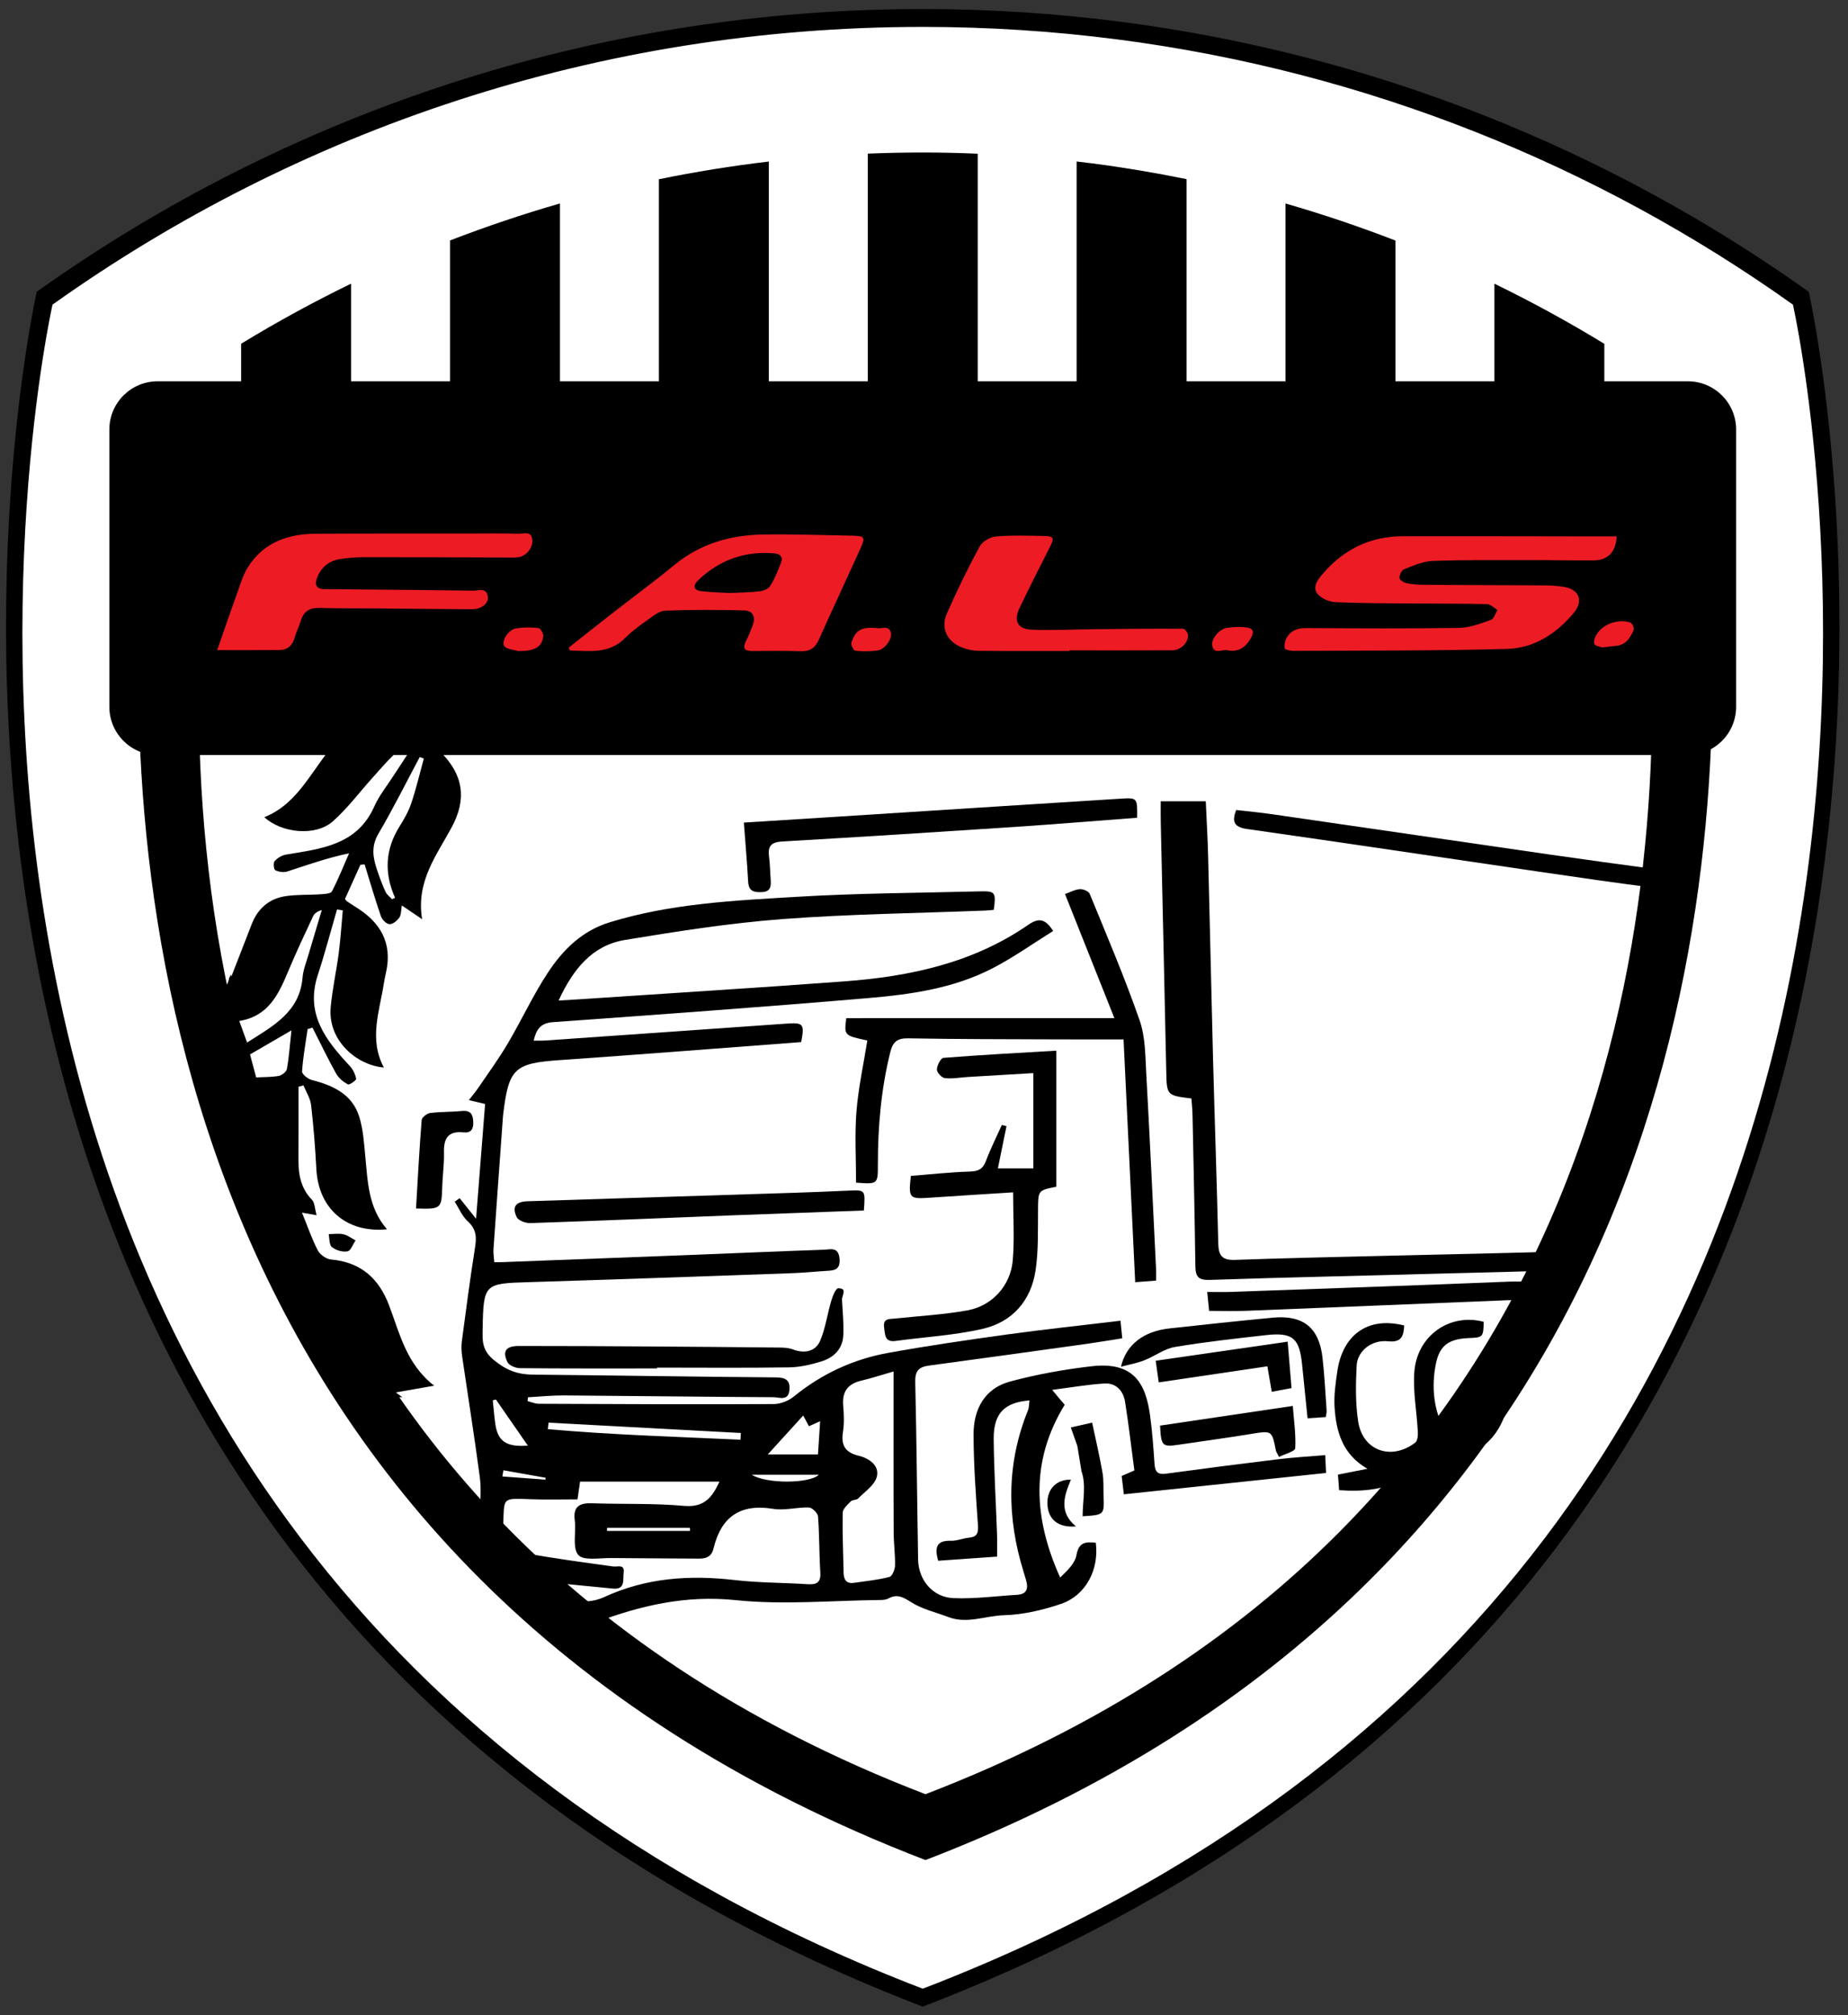
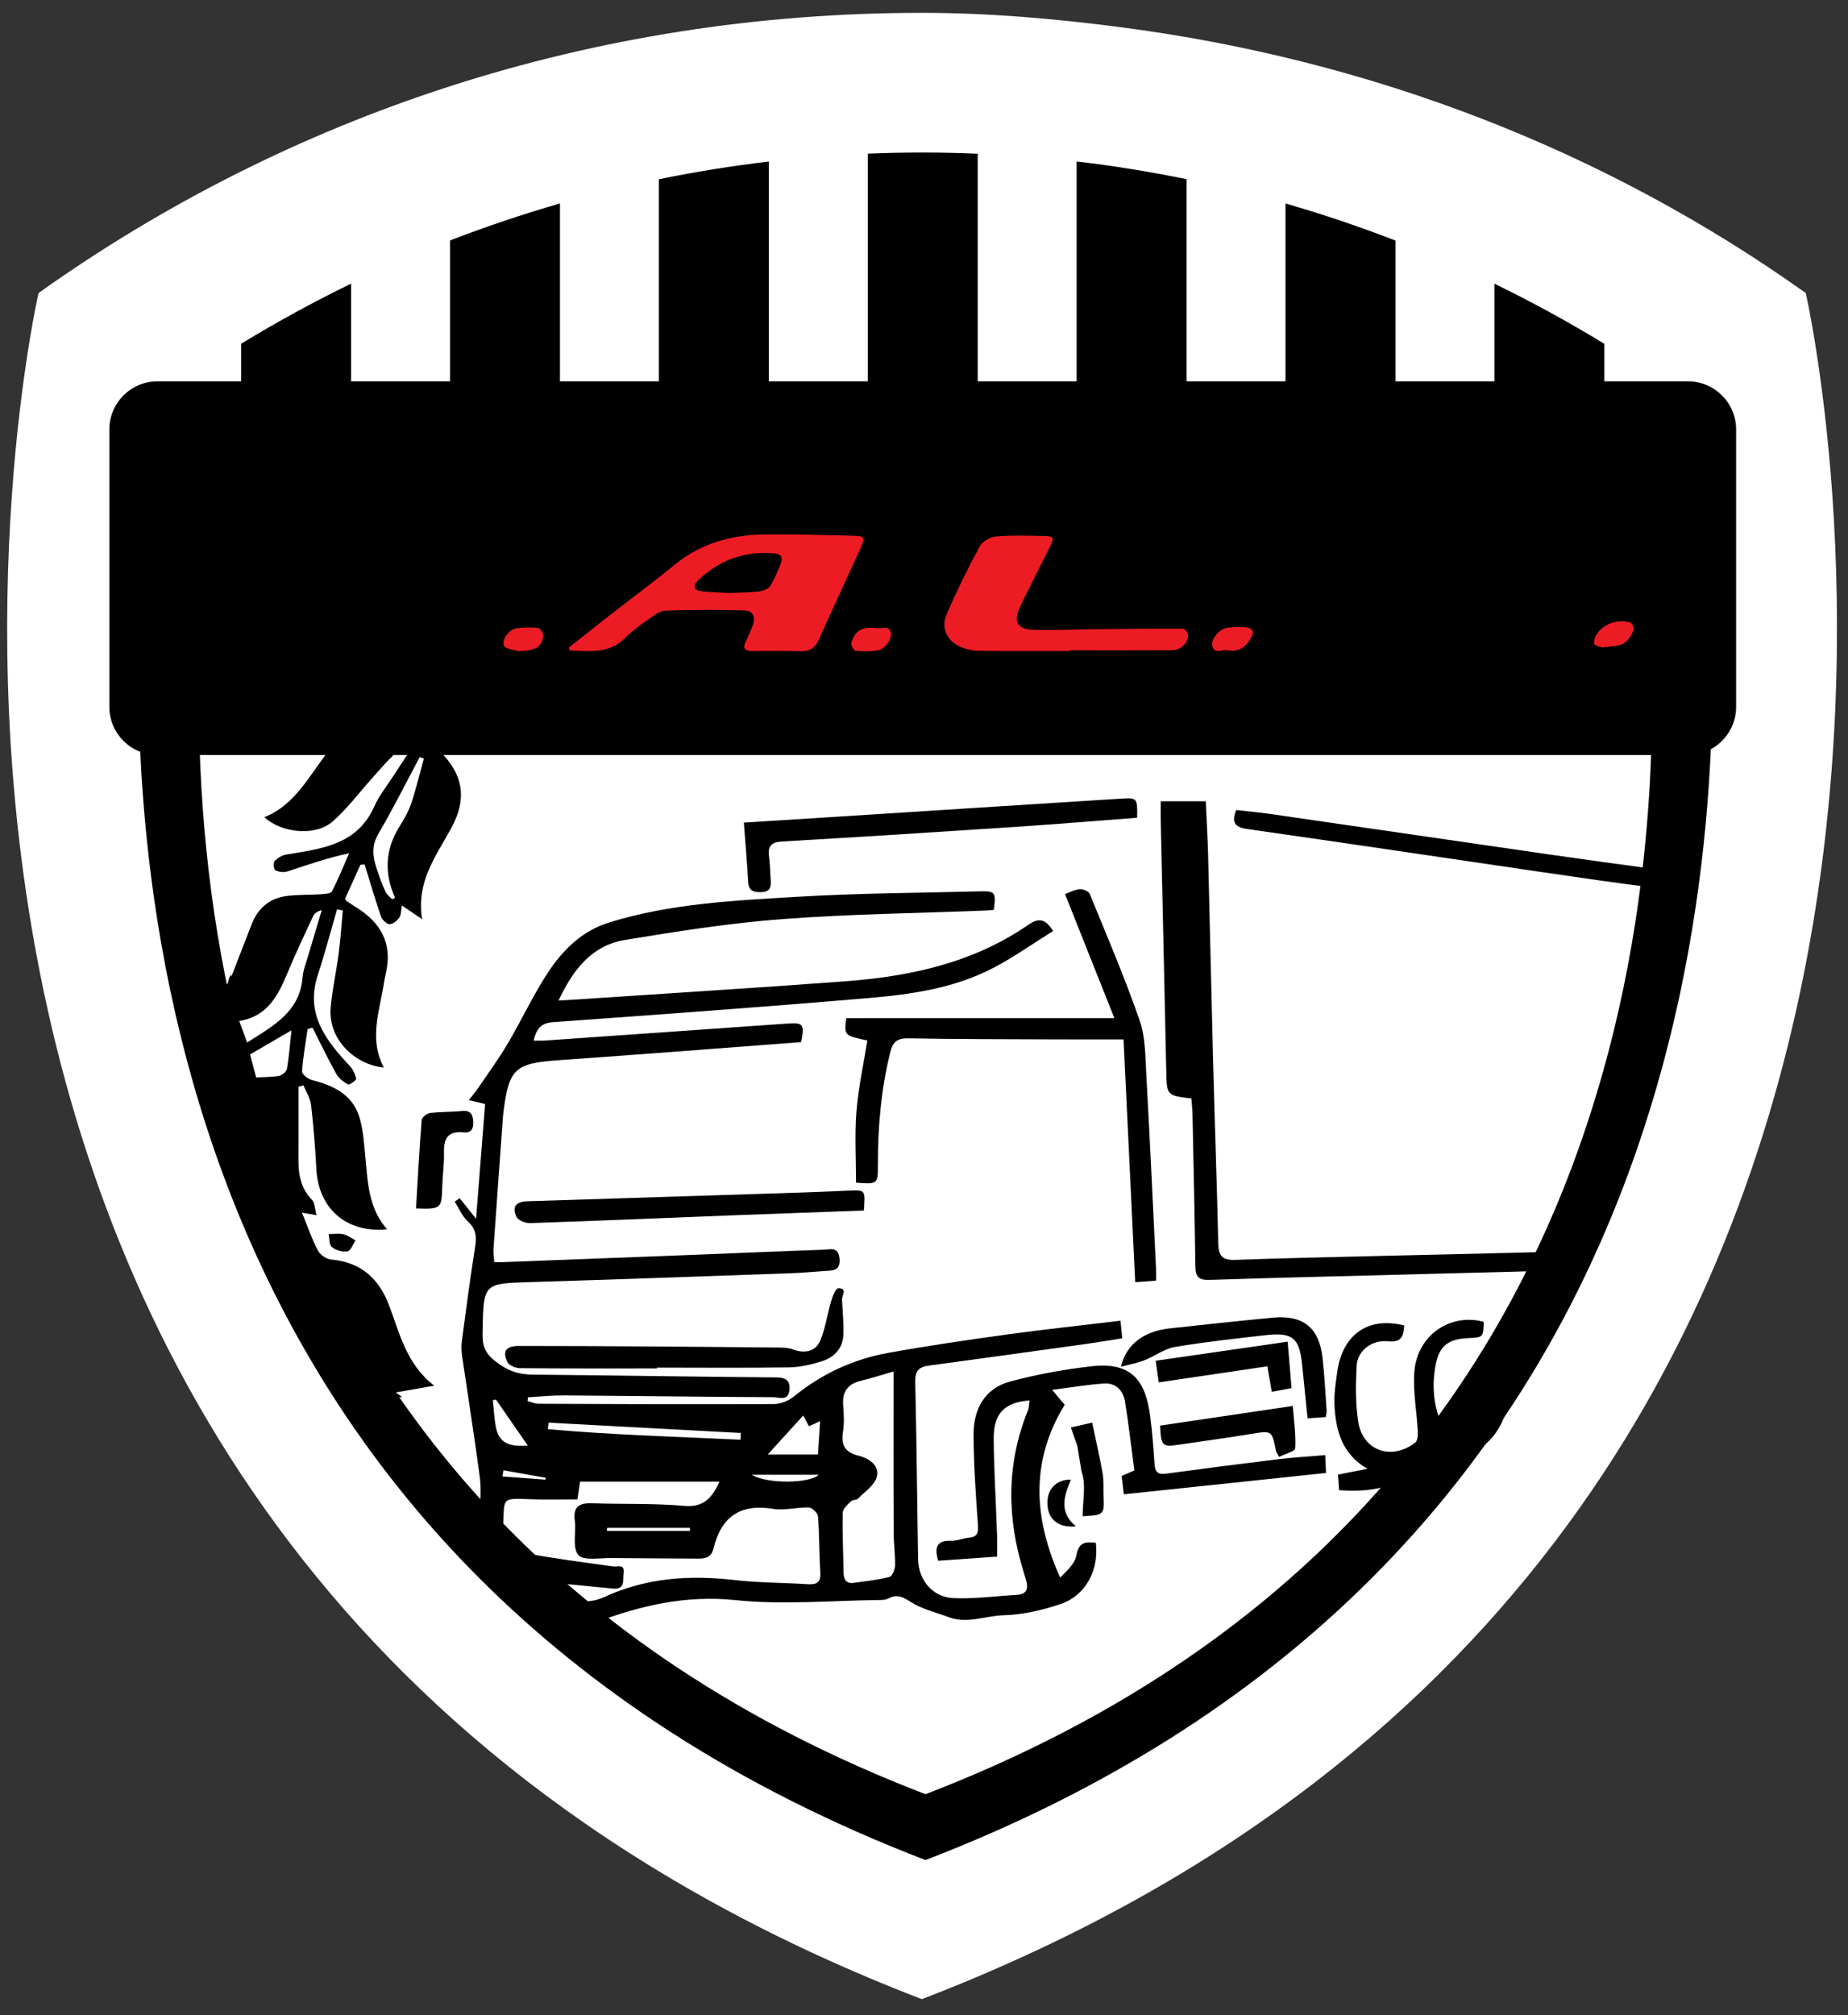
<svg xmlns="http://www.w3.org/2000/svg" version="1.1" x="0px" y="0px" viewBox="0 0 119.865 130.659" style="enable-background:new 0 0 119.865 130.659;" xml:space="preserve">
  <rect x="0" y="0" width="119.865" height="130.659" fill="#333333" stroke="none" />
  <style type="text/css">
	.st0{fill:#FFFFFF;}
	.st1{fill-rule:evenodd;clip-rule:evenodd;}
	.st2{fill-rule:evenodd;clip-rule:evenodd;fill:#FFFFFF;}
	.st3{fill-rule:evenodd;clip-rule:evenodd;fill:#ED1C24;}
</style>
  <g>
    <g>
      <g>
        <g>
          <g>
            <path class="st0" d="M59.792,129.625l-0.025,0.403L59.792,129.625C-16.205,100.42,2.5,19,2.5,19l0,0       C18.711,7.464,38.378,0.833,59.792,0.833c4.35,0,8.589,0.374,12.792,0.917C89.068,3.88,104.205,9.806,117.125,19l0,0       C117.125,19,135.793,100.42,59.792,129.625z" />
          </g>
        </g>
      </g>
    </g>
    <g>
      <g>
        <g>
          <path class="st1" d="M74.886,94.934c-0.071-1.039-0.146-2.076-0.283-3.105c-0.286-2.155-1.078-3.561-3.824-3.238      c-1.764,0.205-3.531,0.523-5.247,0.983c-1.662,0.442-2.387,1.793-2.385,3.429c0.004,1.961,0.148,3.922,0.284,5.879      c0.034,0.506-0.041,0.771-0.58,0.822c-0.401,0.041-0.799,0.217-1.191,0.201c-0.862-0.025-1.075,0.372-0.806,1.294      c1.207-0.084,2.478-0.173,3.819-0.268c0-0.528,0.014-1.009-0.005-1.483c-0.07-2.051-0.197-4.098-0.215-6.146      c-0.011-1.653,0.691-2.372,2.322-2.497c-0.033,0.229-0.024,0.457-0.101,0.648c-1.405,3.465-1.375,6.966-0.272,10.497      c0.052,0.168,0.101,0.334,0.148,0.496c0.158,0.533,0.075,0.922-0.578,0.962c-1.377,0.082-2.758,0.273-4.129,0.215      c-1.346-0.056-2.271-1.171-2.293-2.512c-0.066-3.837-0.096-7.674-0.186-11.509c-0.018-0.71,0.236-0.972,0.89-1.057      c3.427-0.462,6.851-0.938,10.274-1.415c0.735-0.104,1.472-0.23,2.264-0.354c-0.041-0.408-0.074-0.735-0.115-1.14      c-2.5,0.301-4.933,0.558-7.355,0.891c-2.572,0.355-5.142,0.731-7.694,1.191c-2.276,0.408-4.328,1.36-6.139,2.834      c-0.345,0.282-0.864,0.486-1.307,0.488c-5.082,0.026-10.161,0.003-15.242-0.019c-0.241-0.002-0.481-0.112-0.722-0.174      c0.009-0.084,0.019-0.166,0.028-0.247c0.783-0.045,1.566-0.126,2.351-0.12c4.53,0.031,9.061,0.093,13.592,0.115      c0.354,0.005,0.942,0.269,1.013-0.453c0.063-0.632-0.221-0.827-0.862-0.831c-5.254-0.04-10.511-0.131-15.765-0.179      c-0.981-0.007-1.713-0.268-2.533-0.939c-0.798-0.652-0.749-1.28-0.737-2.022c0.052-2.931,0.111-2.951,2.97-3.035      c5.656-0.173,11.312-0.378,16.963-0.577c0.747-0.024,1.497-0.093,2.246-0.146c0.521-0.036,1.054,0.009,0.968-0.824      c-0.079-0.768-0.604-0.571-1.021-0.556c-2.885,0.1-5.766,0.226-8.648,0.339c-4.064,0.157-8.132,0.312-12.198,0.466      c-0.142,0.007-0.286,0.002-0.526,0.002c-0.02-0.3-0.068-0.579-0.051-0.851c0.201-2.88,0.411-5.756,0.619-8.634      c0.002-0.027,0.005-0.058,0.009-0.084c0.362-3.02,0.729-3.331,3.718-3.536c5.21-0.363,10.413-0.774,15.614-1.165      c0.224-1.198,0.144-1.275-0.985-1.196c-5.237,0.374-10.474,0.733-15.709,1.099c-0.198,0.011-0.396,0.002-0.659,0.002      c0.17-0.729,0.443-1.139,1.248-1.198c6.795-0.487,13.59-0.977,20.376-1.554c2.789-0.235,5.588-0.621,8.121-1.929      c1.363-0.702,2.626-1.604,3.95-2.428c-0.512-0.803-0.937-0.869-1.621-0.396c-3.586,2.477-7.689,3.35-11.939,3.664      c-5.757,0.428-11.515,0.781-17.273,1.168c-0.366,0.023-0.733,0.042-1.245,0.073c0.937-2.018,2.163-3.573,4.305-3.928      c3.383-0.558,6.779-1.091,10.192-1.351c4.373-0.331,8.765-0.381,13.151-0.554c0.197-0.006,0.392-0.031,0.578-0.046      c0.153-1.147,0.101-1.225-0.916-1.199c-3.956,0.102-7.912,0.116-11.857,0.353c-4.082,0.244-8.185,0.434-12.148,1.656      c-1.793,0.552-3.03,1.786-4.003,3.265c-0.964,1.463-1.7,3.07-2.593,4.581c-0.582,0.989-1.263,1.917-1.907,2.867      c-0.168,0.25-0.364,0.478-0.624,0.815c0.444,0.104,0.736,0.173,1.055,0.248c-0.191,2.437-0.383,4.856-0.586,7.442      c-0.429-0.539-0.748-0.938-1.065-1.333l-0.322,0.228c0.28,0.431,0.486,0.946,0.856,1.28c0.559,0.508,0.57,1.039,0.46,1.713      c-0.32,2.018-0.584,4.046-0.854,6.072c-0.04,0.307-0.024,0.634,0.019,0.946c0.383,2.619,0.803,5.238,1.15,7.862      c0.1,0.756,0.024,1.531,0.018,2.56c0.543,0.436,1.026,0.929,1.479,1.446c-0.015-0.218-0.004-0.496,0.015-0.873      c0.088-1.822-0.131-1.787,1.766-1.714c1.002,0.039,2.006,0.009,3.057,0.009c0.071-0.479,0.127-0.845,0.168-1.151h9.041      c-0.455,0.979-0.957,1.688-2.283,1.574c-1.98-0.178-3.978-0.101-5.969-0.169c-0.814-0.026-1.255,0.19-1.134,1.111      c0.097,0.766-0.17,1.771,0.229,2.24c0.334,0.391,1.396,0.188,2.138,0.199c1.895,0.023,3.79,0.02,5.684,0.037      c0.486,0.004,0.826-0.133,0.95-0.659c0.49-2.044,1.724-2.917,3.864-2.568c0.747,0.124,1.547-0.112,2.32-0.088      c0.212,0.006,0.575,0.362,0.593,0.578c0.093,1.21,0.073,2.426,0.15,3.635c0.04,0.647-0.232,0.798-0.816,0.762      c-1.581-0.101-3.175-0.089-4.748-0.271c-2.921-0.336-5.729-0.15-8.453,1.104c-1.366,0.632-3.006,0.171-4.01-0.964      c0.409,0.029,0.692,0.035,0.976,0.063c1.199,0.114,2.402,0.239,3.604,0.352c0.821,0.075,0.632-0.589,0.688-1.02      c0.078-0.602-0.377-0.369-0.692-0.416c-1.938-0.271-3.877-0.523-5.798-0.881c-0.307-0.058-0.541-0.104-0.728-0.16      c0.899,1.102,1.747,2.244,2.857,3.146c0.751,0.609,1.586,1.124,2.47,1.551c3.013-1.136,5.935-1.806,9.153-1.472      c3.105,0.322,6.275,0.021,9.416-0.009c0.171,0,0.358-0.024,0.504-0.102c0.564-0.303,0.939-0.089,1.459,0.24      c0.721,0.46,1.611,0.661,2.429,0.971c1.209,0.462,2.4-0.088,3.6-0.121c1.242-0.036,2.515-0.332,3.699-0.734      c1.615-0.555,2.479-2.219,2.257-3.968c-0.633-0.062-1.105-0.062-1.255,0.81c-0.095,0.532-0.592,0.999-1.056,1.449      c-1.712-3.804-1.963-7.528,0.295-11.204c-0.124-0.142-0.234-0.272-0.345-0.4c-0.107-0.128-0.211-0.259-0.466-0.565      c1.226-0.157,2.29-0.344,3.362-0.411c0.78-0.056,1.247,0.466,1.365,1.189c0.234,1.476,0.404,2.966,0.603,4.447      c-0.319,0.139-0.547,0.239-0.825,0.359c0.041,0.346,0.082,0.684,0.142,1.188c4.38-0.462,8.722-0.919,13.115-1.384      c-0.02-0.416-0.034-0.726-0.053-1.156c-1.035,0.087-2.026,0.142-3.01,0.261c-2.435,0.296-4.869,0.608-7.299,0.939      C75.111,95.633,74.921,95.447,74.886,94.934z M39.381,99.258c0.002-0.058,0.004-0.115,0.006-0.179h5.356      c0.002,0.063,0.002,0.121,0.002,0.179H39.381z M31.963,90.795c0.066-0.016,0.137-0.034,0.203-0.05      c0.676,0.978,1.352,1.953,2.069,2.986c-1.406,0.11-1.95-0.28-2.11-1.416C32.054,91.811,32.016,91.302,31.963,90.795z       M35.377,95.94c-0.932-0.068-1.861-0.138-2.792-0.206c0.021-0.137,0.046-0.267,0.068-0.401l2.736,0.485      C35.385,95.858,35.379,95.898,35.377,95.94z M48.029,93.351c-4.168-0.194-8.338-0.313-12.496-0.685      c0.018-0.14,0.035-0.281,0.05-0.421c4.156,0.224,8.314,0.446,12.471,0.67C48.045,93.062,48.038,93.208,48.029,93.351z       M48.764,95.624h4.344C52.511,96.204,49.711,96.223,48.764,95.624z M53.055,94.306h-3.254c0.829-0.909,1.517-1.669,2.297-2.524      c0.165,0.31,0.259,0.484,0.371,0.696c0.212-0.1,0.429-0.194,0.727-0.329C53.146,92.891,53.101,93.571,53.055,94.306z       M57.69,102.249c-0.749,0.194-1.524,0.27-2.294,0.382c-0.5,0.075-0.67-0.203-0.679-0.654c-0.024-1.299-0.084-2.597-0.058-3.893      c0.007-0.251,0.312-0.52,0.526-0.736c0.108-0.11,0.362-0.075,0.473-0.183c0.439-0.449,1.076-0.87,1.214-1.413      c0.184-0.731-0.505-1.199-1.176-1.361c-0.869-0.212-1.154-0.667-1.021-1.536c0.088-0.562,0.064-1.153,0.016-1.727      c-0.078-0.902,0.31-1.401,1.174-1.607c0.637-0.147,1.258-0.354,2.093-0.594c0,3.634-0.009,7.031,0.007,10.429      c0,0.724,0.107,1.44,0.088,2.159C58.048,101.773,57.867,102.204,57.69,102.249z" />
          <path class="st1" d="M107.615,57.612c0.028-0.365,0.043-0.728,0.027-1.097c-0.001-0.042,0-0.084,0.001-0.124      c-0.072-0.009-0.148-0.019-0.22-0.028c-2.287-0.307-4.574-0.619-6.859-0.948c-6.025-0.871-12.047-1.753-18.073-2.624      c-0.761-0.108-1.524-0.18-2.312-0.27c-0.266,0.709-0.188,1.103,0.69,1.229c6.372,0.907,12.736,1.861,19.106,2.792      c2.482,0.361,4.965,0.729,7.456,1.038C107.498,57.588,107.555,57.6,107.615,57.612z" />
          <path class="st1" d="M98.006,85.79c-0.01-0.035-0.017-0.071-0.024-0.102c-0.623,0.287-0.804,0.696-0.872,1.649      c-0.031,0.429-0.063,0.871-0.007,1.294c0.209,1.588-0.304,2.949-1.18,4.232c-0.582,0.854-1.68,0.891-2.172-0.012      c-0.763-1.395-0.927-2.913-0.61-4.454c0.242-1.171,0.849-1.58,2.113-1.636c0.943-0.04,0.952-0.051,0.985-1.054      c-2.19-0.585-4.323,0.879-4.503,3.249c-0.094,1.273,0.159,2.57,0.226,3.859c0.015,0.245-0.013,0.607-0.167,0.725      c-1.554,1.188-3.416,0.528-3.702-1.375c-0.18-1.187-0.161-2.413-0.098-3.616c0.049-0.968,0.987-1.69,2.034-1.58      c0.893,0.099,1.015-0.361,1.049-1.025c-2.452-0.619-4.006,0.711-4.333,2.951c-0.113,0.767-0.23,1.553-0.184,2.32      c0.099,1.601,0.507,3.086,2.134,4.021c-0.629,0.125-1.254,0.249-1.912,0.379c0.025,0.336,0.047,0.646,0.074,1.008      c1.576,0.114,3.064-0.028,4.426-0.868c0.17-0.104,0.405-0.203,0.472-0.364c0.551-1.361,1.504-1.196,2.592-0.721      c1.79-0.502,3.024-1.604,3.462-3.643c0.351-1.625,0.345-3.296,0.313-4.963C98.073,85.977,98.033,85.886,98.006,85.79z" />
-           <path class="st1" d="M98.911,84.298c0-0.063,0-0.186,0-0.248c-0.001-0.444,0.91-0.711,1.174-0.928      c-0.193-0.024-1.952-0.032-2.173-0.022c-6.025,0.247-12.055,0.454-18.083,0.668c-0.485,0.018-0.97,0.002-1.527,0.002      c0.045,0.442,0.077,0.77,0.124,1.227c0.814,0,1.61,0.027,2.402-0.004c5.655-0.224,11.309-0.458,16.961-0.688      C97.907,84.3,98.821,84.298,98.911,84.298z" />
          <path class="st2" d="M39.387,99.079c1.787,0,3.57,0,5.356,0c0.002,0.063,0.002,0.121,0.002,0.179c-1.788,0-3.576,0-5.364,0      C39.383,99.2,39.385,99.142,39.387,99.079z" />
          <path class="st1" d="M77.276,71.227c-1.61-0.199-1.598-0.199-1.631-1.793c-0.112-5.368-0.238-10.74-0.356-16.11      c-0.009-0.423-0.002-0.849-0.002-1.369c0.984,0,1.886,0,2.921,0c0.053,1.163,0.123,2.358,0.154,3.558      c0.115,4.39,0.203,8.779,0.319,13.167c0.105,3.983,0.247,7.964,0.338,11.943c0.019,0.8,0.251,1.103,1.105,1.068      c5.684-0.203,14.688-0.355,20.374-0.525c0.165-0.004,0.333-0.002,0.566-0.002c0.057,0.369,0.107,0.701,0.183,1.191      c-1.456,0.077-6.144,0.179-7.515,0.217c-5.081,0.146-10.162,0.245-15.241,0.417c-0.761,0.029-0.948-0.203-0.956-0.893      c-0.046-3.263-0.116-6.525-0.185-9.786C77.345,71.944,77.302,71.579,77.276,71.227z" />
          <path class="st1" d="M72.281,66.015c-1.093-2.744-2.133-5.36-3.202-8.045c0.321-0.113,0.635-0.292,0.958-0.317      c0.214-0.017,0.577,0.137,0.645,0.307c1.116,2.72,2.271,5.427,3.236,8.2c0.38,1.084,0.366,2.322,0.433,3.498      c0.234,4.204,0.427,8.413,0.633,12.622c0.009,0.228,0.002,0.452,0.002,0.754c-0.447,0.032-0.835,0.064-1.355,0.104      c-0.251-5.231-0.496-10.376-0.755-15.743c-1.521,0-2.983,0.005-4.442-0.002c-3.176-0.013-6.354-0.009-9.528-0.068      c-0.729-0.013-0.999,0.243-1.167,0.919c-0.591,2.398-0.803,4.831-0.798,7.292c0.002,1.25-0.016,1.25-1.415,1.146      c0-1.538-0.095-3.091,0.026-4.626c0.124-1.538,0.462-3.058,0.705-4.591c-1.507-0.322-1.507-0.322-1.366-1.448      C60.616,66.015,66.346,66.015,72.281,66.015z" />
-           <path class="st1" d="M65.713,77.312c-1.888,0.122-3.666,0.226-5.446,0.35c-1.28,0.091-1.354,0.021-1.186-1.416      c1.266-0.101,2.551-0.244,3.837-0.282c0.548-0.018,0.832-0.162,1.028-0.68c0.301-0.798,0.686-1.563,1.036-2.342      c0.1,0.027,0.2,0.054,0.301,0.078c-0.182,0.894-0.363,1.784-0.558,2.74c0.767,0,1.523,0,2.297,0c0-2.053,0-4.033,0-6.18      c-1.492,0.089-2.886,0.17-4.279,0.254c-0.491,0.031-0.989,0.129-1.466,0.071c-0.201-0.025-0.515-0.371-0.508-0.564      c0.008-0.265,0.251-0.733,0.424-0.749c2.384-0.188,4.771-0.315,7.319-0.466c0,2.966,0,5.833,0,8.837      c0.096-0.088,0.059-0.026,0.012-0.016c-1.213,0.24-1.185,0.238-1.196,1.523c-0.011,1.295,0.031,2.608-0.156,3.881      c-0.291,1.979-1.501,3.366-3.433,3.811c-1.845,0.425-3.76,0.527-5.641,0.785c-0.723,0.1-0.684-0.4-0.752-0.862      c-0.091-0.61,0.325-0.553,0.698-0.59c1.572-0.166,3.162-0.252,4.715-0.532c1.6-0.294,2.788-1.605,2.93-3.238      C65.808,80.33,65.713,78.916,65.713,77.312z" />
          <path class="st1" d="M73.756,53.023c-2.664,0.198-5.277,0.42-7.894,0.592c-5.037,0.334-10.078,0.656-15.12,0.946      c-0.738,0.041-0.952,0.314-0.859,0.995c0.065,0.485,0.065,0.98,0.104,1.467c0.033,0.442,0.005,0.803-0.59,0.822      c-0.507,0.019-0.834-0.065-0.869-0.667c-0.071-1.262-0.182-2.522-0.28-3.841c2.044-0.129,4.025-0.254,6.008-0.379      c6.134-0.392,12.271-0.786,18.405-1.171C73.774,51.717,73.775,51.728,73.756,53.023z" />
          <path class="st1" d="M42.613,88.73c-2.967,0-5.934,0.01-8.9-0.018c-0.278-0.003-0.702-0.184-0.804-0.401      c-0.337-0.713-0.091-1.038,0.752-1.038c2.797-0.002,5.594,0.014,8.389,0.031c2.849,0.016,5.692,0.044,8.54,0.072      c0.281,0.003,0.581,0.022,0.84,0.121c0.765,0.288,1.479,0.143,1.784-0.599c0.333-0.813,0.453-1.71,0.705-2.56      c0.088-0.3,0.292-0.804,0.45-0.806c0.619-0.008,0.23,0.466,0.245,0.746c0.038,0.769,0.122,1.541,0.084,2.306      c-0.043,0.873-0.611,1.439-1.405,1.685c-0.679,0.212-1.401,0.38-2.108,0.391c-2.856,0.044-5.714,0.016-8.572,0.016      C42.613,88.694,42.613,88.713,42.613,88.73z" />
          <path class="st1" d="M56.032,78.489c-2.831,0.104-5.618,0.203-8.408,0.309c-4.41,0.174-8.821,0.359-13.232,0.508      c-0.3,0.01-0.776-0.166-0.881-0.393c-0.315-0.67-0.06-0.996,0.698-1.023c5.767-0.186,11.536-0.364,17.304-0.55      c1.183-0.037,2.363-0.086,3.543-0.14C56.134,77.154,56.131,77.151,56.032,78.489z" />
          <path class="st1" d="M85.992,91.883c-0.369,0.023-0.729,0.048-1.181,0.079c-0.122-1.203-0.239-2.341-0.354-3.479      c-0.171-1.722-0.615-2.106-2.333-1.914c-1.976,0.223-3.954,0.438-5.914,0.768c-0.691,0.116-1.318,0.604-1.993,0.867      c-0.457,0.18-0.951,0.267-1.509,0.412c0.337-1.438,1.473-2.297,3.139-2.48c2.232-0.245,4.462-0.485,6.697-0.698      c1.98-0.186,3.012,0.639,3.237,2.593c0.129,1.146,0.185,2.299,0.267,3.448C86.053,91.586,86.019,91.699,85.992,91.883z" />
          <path class="st1" d="M75.158,89.633c-0.069-0.502-0.12-0.866-0.197-1.403c2.831-0.409,5.632-0.813,8.56-1.236      c0.089,1.066,0.165,1.999,0.25,3.009c-0.454,0.084-0.836,0.157-1.282,0.241c-0.096-0.548-0.18-1.041-0.285-1.653      C79.842,88.939,77.548,89.28,75.158,89.633z" />
          <path class="st1" d="M75.244,92.437c2.804-0.414,5.615-0.832,8.609-1.276c0.073,0.953,0.208,1.855,0.158,2.746      c-0.013,0.201-0.666,0.365-1.053,0.561c-0.11-0.228-0.183-0.322-0.204-0.429c-0.259-1.302-0.255-1.281-1.639-1.057      c-1.532,0.253-3.073,0.456-4.61,0.686C75.38,93.836,75.315,93.783,75.244,92.437z" />
          <path class="st1" d="M26.984,78.358c0.116-1.954,0.216-3.848,0.366-5.734c0.014-0.172,0.344-0.431,0.55-0.456      c0.684-0.089,1.382-0.063,2.069-0.134c0.554-0.048,0.699,0.209,0.727,0.701c0.025,0.478-0.148,0.738-0.626,0.689      c-1.014-0.109-1.299,0.396-1.273,1.318c0.02,0.749-0.093,1.495-0.115,2.245C28.642,78.372,28.605,78.413,26.984,78.358z" />
          <path class="st1" d="M69.88,93.762c-0.138-0.398-0.262-0.749-0.424-1.206c0.432-0.098,0.805-0.182,1.382-0.313      c0.235,1.107,0.486,2.18,0.676,3.263c0.084,0.479,0.045,0.979,0.064,1.468c0.05,1.252,0.05,1.252-1.357,1.34      c0-0.979,0.241-2.035-0.07-2.898" />
          <path class="st1" d="M69.462,95.937c-0.435,1.047-0.808,2.098,0.325,3.035c-1.162,0.104-1.812-0.47-1.849-1.445      C67.901,96.583,68.487,95.929,69.462,95.937z" />
        </g>
        <g>
          <g>
            <path d="M110.537,38.235h-0.01c-0.168,0.436-0.553,0.78-1.163,0.78c-0.61,0-0.998-0.345-1.165-0.78h-1.298       c1.39,19.157-1.313,60.594-46.872,78.101c-0.002,0-0.002,0-0.002,0l0,0C11.713,97.77,11.598,52.287,13.446,35.009       c-1.206,0.227-2.373,0.571-3.47,1.093c-0.252,0.121-0.502,0.156-0.733,0.132c-1.467,20.85,1.619,65.476,50.784,84.372l0,0       c0,0,0,0,0.002,0c47.692-18.327,52.026-60.861,50.904-82.429C110.814,38.213,110.681,38.235,110.537,38.235z" />
-             <path d="M59.85,130.109v0.002l-0.002-0.002C-16.149,100.904,2.383,18.913,2.383,18.913l0.012-0.005       C18.606,7.372,38.436,0.586,59.85,0.586c4.35,0,8.632,0.281,12.835,0.824c16.484,2.13,31.7,8.304,44.62,17.498l0.014,0.005       C117.319,18.913,135.851,100.904,59.85,130.109z M116.292,19.744l-0.016-0.004C103.588,10.71,88.643,4.645,72.458,2.553       C68.33,2.021,64.121,1.745,59.85,1.745c-21.03,0-40.505,6.664-56.426,17.995l-0.016,0.004c0,0-18.196,80.522,56.441,109.204       v0.002v-0.002C134.49,100.268,116.292,19.744,116.292,19.744z" />
            <path d="M112.608,45.828c0,1.729-1.4,3.128-3.127,3.128H10.219c-1.727,0-3.126-1.399-3.126-3.128V27.852       c0-1.727,1.399-3.127,3.126-3.127h99.262c1.727,0,3.127,1.4,3.127,3.127V45.828z" />
          </g>
          <path d="M36.32,46.417V13.193c-2.424,0.697-4.802,1.499-7.132,2.399v30.824H36.32z" />
          <path d="M49.868,46.417V10.474c-2.409,0.283-4.788,0.669-7.131,1.148v34.794H49.868z" />
          <path d="M63.417,46.417V9.967c-1.183-0.051-2.372-0.079-3.566-0.079c-1.196,0-2.383,0.026-3.566,0.074v36.454H63.417z" />
          <path d="M76.965,46.417V11.616c-2.018-0.412-4.059-0.755-6.122-1.023c-0.335-0.042-0.673-0.083-1.011-0.121v35.945H76.965z" />
          <path d="M90.512,46.417V15.598c-2.329-0.901-4.707-1.705-7.131-2.403v33.222H90.512z" />
          <path d="M104.061,46.417V22.294c-2.308-1.409-4.687-2.711-7.132-3.9v28.023H104.061z" />
          <path d="M22.77,46.417V18.393c-2.442,1.188-4.823,2.488-7.13,3.896v24.127H22.77z" />
        </g>
        <g>
          <path class="st1" d="M23.764,90.334c0.769,0.22,1.55,0.262,2.338,0.264c-0.12-0.084-0.26-0.186-0.43-0.312      c0.943-0.163,1.62-0.285,2.489-0.438c-1.809-1.41-2.232-3.38-2.923-5.204c-0.659-1.748-1.832-2.805-3.761-2.977      c-0.311-0.027-0.716-0.31-0.863-0.591c-0.387-0.74-0.656-1.538-1.026-2.447c0.381,0.067,0.574,0.103,0.947,0.166      c-0.12-0.422-0.115-0.813-0.31-1.012c-0.714-0.734-0.871-1.621-0.867-2.577c0.006-1.581,0.003-3.161,0.003-4.742      c0.107-0.031,0.215-0.059,0.322-0.09c0.173,0.424,0.444,0.839,0.495,1.275c0.159,1.377,0.268,2.759,0.341,4.146      c0.132,2.571,1.951,4.174,4.584,3.911c-1.226-1.396-1.251-3.105-1.415-4.788c-0.079-0.844-0.138-1.715-0.389-2.516      c-0.46-1.46-1.699-2.022-3.076-2.376c-0.254-0.063-0.642-0.378-0.63-0.557c0.059-0.917,0.229-1.828,0.359-2.744      c0.106-0.029,0.211-0.062,0.318-0.093c0.504,0.995,0.988,2.003,1.531,2.979c0.161,0.294,0.467,0.539,0.763,0.701      c0.098,0.053,0.558-0.272,0.538-0.365c-0.059-0.292-0.209-0.608-0.416-0.832c-1.55-1.659-2.896-3.365-2.079-5.878      c0.461-1.407,0.839-2.844,1.253-4.27c0.126,0.021,0.249,0.04,0.373,0.063c-0.084,0.921-0.143,1.85-0.262,2.771      c-0.153,1.176-0.419,2.342-0.523,3.522c-0.19,2.11,1.642,3.739,3.45,3.895c-0.989-1.849-0.274-3.658,0.003-5.477      c0.035-0.226,0.084-0.446,0.133-0.668c0.44-1.936-0.369-3.289-1.982-4.274c-0.192-0.118-0.38-0.246-0.568-0.371      c-0.022-0.015-0.034-0.044-0.106-0.143c0.318-0.71,0.659-1.46,0.997-2.211c0.091-0.009,0.184-0.018,0.274-0.026      c0.347,1.124,0.676,2.253,1.059,3.364c0.075,0.222,0.353,0.5,0.554,0.511c0.209,0.013,0.495-0.219,0.637-0.424      c0.129-0.182,0.106-0.468,0.167-0.787c0.415,0.283,0.774,0.525,1.312,0.889c-0.404-2.459,0.947-4.148,1.923-5.966      c0.943-1.758,0.837-3.364-0.815-4.965c-0.404-0.305-0.557-0.849-0.464-1.341c-0.811,0.027-1.62,0.063-2.434,0.108      c-1.226,0.069-2.608-0.032-3.691,0.643c-0.094,0.059-0.188,0.104-0.281,0.137c-0.091,0.165-0.212,0.313-0.374,0.421h0.105      c-1.337,1.722-2.214,3.562-4.202,4.349c1.122,1.038,3.32,1.256,4.434,0.277c0.946-0.832,1.712-1.866,2.562-2.811      c0.474-0.523,0.929-1.069,1.441-1.552c0.208-0.196,0.549-0.254,0.829-0.372c0.045,0.065,0.095,0.133,0.142,0.2      c-0.352,0.535-0.705,1.067-1.053,1.604c-0.413,0.643-0.908,1.251-1.216,1.943c-1.12,2.535-3.457,2.754-5.733,3.137      c-0.27,0.044-0.56,0.223-0.743,0.427c-0.095,0.107-0.051,0.534,0.048,0.585c0.22,0.111,0.54,0.158,0.771,0.084      c1.284-0.415,2.555-0.873,4.015-1.181c-0.363,0.828-0.697,1.672-1.115,2.472c-0.077,0.15-0.48,0.166-0.738,0.184      c-0.757,0.054-1.524,0.011-2.271,0.124c-1.059,0.161-1.794,0.798-2.188,1.804c-0.417,1.071-0.833,2.145-1.326,3.414      c-0.009-0.047-0.016-0.098-0.026-0.146c-0.031,0.083-0.069,0.16-0.115,0.232c-0.026,0.166-0.082,0.327-0.166,0.474      c0.058,0.211,0.066,0.436,0.031,0.65c0.055,0.306,0.012,0.628-0.121,0.902c0.076,0.165,0.122,0.347,0.122,0.539v0.063      c0,0.089-0.01,0.175-0.027,0.259c0.52,2.419,1.947,4.512,2.372,6.961c0.399,2.308,0.517,4.677,1.321,6.892      c0.095,0.259,0.103,0.493,0.056,0.696c1.326,2.151,2.004,4.593,3.159,6.826C22.083,88.592,22.673,90.025,23.764,90.334z       M24.543,54.061c0.954-1.62,1.794-3.309,2.679-4.969c0.091,0.028,0.182,0.06,0.27,0.088c-0.267,0.971-0.499,1.954-0.817,2.907      c-0.178,0.531-0.47,1.036-0.769,1.514c-0.921,1.477-0.999,3.009-0.28,4.616c-0.066,0.028-0.133,0.057-0.199,0.087      c-0.143-0.158-0.336-0.292-0.42-0.477c-0.212-0.462-0.389-0.94-0.55-1.421C24.19,55.618,24.06,54.88,24.543,54.061z       M15.519,66.201c1.921-0.313,2.563-1.766,3.188-3.255c0.501-1.193,1.05-2.363,1.599-3.535c0.085-0.185,0.28-0.32,0.566-0.402      c-0.286,0.962-0.578,1.921-0.859,2.881c-0.142,0.491-0.345,0.978-0.387,1.477c-0.181,2.261-1.913,3.153-3.599,4.231      C15.849,67.112,15.701,66.701,15.519,66.201z M18.61,69.313c-0.033,0.177-0.318,0.407-0.518,0.446      c-0.464,0.087-0.947,0.071-1.476,0.102c-0.134-0.494-0.257-0.954-0.399-1.491c0.876-0.51,1.698-0.986,2.687-1.561      C18.799,67.763,18.745,68.546,18.61,69.313z" />
          <path class="st1" d="M21.318,80.018c0.335,0,0.661-0.055,0.959,0.014c0.278,0.063,0.527,0.259,0.787,0.397      c-0.173,0.248-0.314,0.672-0.526,0.709c-0.319,0.059-0.758-0.067-1.013-0.282C21.342,80.706,21.376,80.291,21.318,80.018z" />
        </g>
      </g>
      <g>
-         <path class="st3" d="M104.859,34.779c-0.041,1.022-0.582,1.548-1.488,1.557c-1.373,0.012-2.749-0.021-4.122-0.02     c-2.112,0.005-4.227-0.02-6.338,0.057c-0.626,0.023-1.253,0.312-1.853,0.543c-0.153,0.06-0.291,0.37-0.283,0.558     c0.007,0.124,0.273,0.303,0.446,0.338c0.39,0.078,0.792,0.107,1.194,0.109c2.6,0.019,5.199,0.021,7.801,0.036     c0.401,0.002,0.803,0.033,1.197,0.093c0.997,0.147,1.318,0.891,0.678,1.671c-1.119,1.357-2.578,2.305-4.333,2.354     c-4.627,0.128-9.256,0.104-13.885,0.129c-0.191,0.001-0.534-0.084-0.547-0.168c-0.033-0.224,0.021-0.502,0.137-0.7     c0.27-0.449,0.696-0.615,1.232-0.611c3.32,0.016,6.641,0.038,9.959-0.013c0.692-0.012,1.393-0.287,2.059-0.521     c0.189-0.067,0.279-0.419,0.415-0.638c-0.222-0.133-0.44-0.374-0.662-0.38c-1.561-0.041-3.121-0.027-4.682-0.042     c-1.732-0.016-3.467-0.009-5.196-0.091c-0.408-0.021-0.95-0.264-1.166-0.583c-0.305-0.447,0.087-0.919,0.411-1.29     c1.36-1.571,3.08-2.396,5.168-2.397c3.977-0.005,7.951,0.005,11.927,0.01C103.552,34.78,104.18,34.779,104.859,34.779z" />
-         <path class="st3" d="M14.088,42.152c0.458-1.313,0.851-2.468,1.265-3.613c0.216-0.594,0.393-1.222,0.72-1.75     c1.005-1.606,2.584-2.169,4.389-2.181c3.234-0.021,6.467-0.009,9.701-0.012c1.159,0,2.322-0.022,3.48,0.011     c0.321,0.008,0.833-0.214,0.884,0.414c0.041,0.512-0.413,1.052-0.921,1.111c-0.168,0.018-0.339,0.016-0.507,0.016     c-3.172-0.009-6.344-0.023-9.516-0.02c-0.526,0.001-1.058,0.046-1.575,0.132c-0.696,0.118-1.186,0.541-1.44,1.201     c-0.173,0.445-0.063,0.742,0.491,0.74c0.613-0.005,1.228,0.009,1.839,0.016c2.601,0.024,5.201,0.042,7.8,0.082     c0.336,0.004,0.831-0.217,0.937,0.346c0.088,0.465-0.384,0.86-1.021,0.858c-2.029-0.006-4.059-0.035-6.089-0.052     c-1.267-0.01-2.536,0.008-3.806-0.033c-0.653-0.021-1.034,0.235-1.216,0.854c-0.108,0.363-0.289,0.705-0.391,1.07     c-0.143,0.52-0.469,0.801-0.997,0.806C16.834,42.16,15.549,42.152,14.088,42.152z" />
        <path class="st3" d="M36.885,41.997c0.922-0.729,1.842-1.461,2.768-2.184c1.365-1.062,2.76-2.089,4.097-3.186     c1.68-1.379,3.633-1.935,5.746-1.969c1.921-0.028,3.843,0.038,5.766,0.075c0.824,0.016,0.88,0.1,0.55,0.829     c-0.899,1.98-1.819,3.948-2.71,5.931c-0.241,0.538-0.593,0.756-1.18,0.734c-1.037-0.035-2.072-0.021-3.108-0.013     c-0.488,0.002-0.683-0.146-0.429-0.641c0.163-0.317,0.29-0.653,0.422-0.984c0.226-0.558,0.045-0.995-0.532-1.01     c-1.711-0.045-3.424-0.047-5.131,0.016c-0.375,0.015-0.765,0.337-1.105,0.577c-0.517,0.365-1.04,0.739-1.483,1.188     c-1.05,1.063-2.332,0.851-3.59,0.818C36.939,42.119,36.912,42.057,36.885,41.997z M47.317,38.451     c0.676-0.032,1.311-0.034,1.936-0.107c0.25-0.028,0.582-0.157,0.701-0.348c0.29-0.459,0.495-0.975,0.696-1.481     c0.154-0.384-0.011-0.599-0.432-0.634c-1.918-0.161-3.571,0.427-4.953,1.763c-0.343,0.331-0.261,0.625,0.201,0.685     C46.092,38.408,46.727,38.415,47.317,38.451z" />
        <path class="st3" d="M69.365,42.21c-1.967,0-3.932,0.011-5.897-0.009c-0.351-0.005-0.717-0.082-1.045-0.207     c-0.974-0.366-1.427-1.25-1.016-2.188c0.649-1.487,1.364-2.95,2.139-4.376c0.175-0.323,0.682-0.614,1.06-0.646     c1.05-0.088,2.112-0.047,3.169-0.03c0.559,0.009,0.607,0.151,0.354,0.651c-0.675,1.327-1.345,2.657-1.992,3.999     c-0.411,0.851-0.143,1.392,0.798,1.427c1.389,0.05,2.783-0.022,4.177-0.036c1.877-0.019,3.758-0.04,5.637-0.027     c0.108,0.001,0.303,0.267,0.308,0.413c0.015,0.51-0.474,0.98-1.034,0.984c-2.219,0.014-4.435,0.005-6.655,0.005     C69.365,42.183,69.365,42.196,69.365,42.21z" />
        <path class="st3" d="M33.662,42.219c-0.02,0-0.044,0.005-0.061-0.001c-0.311-0.104-0.76-0.118-0.895-0.333     c-0.212-0.333,0.29-1.063,0.766-1.141c0.475-0.076,0.972-0.076,1.447-0.023c0.13,0.016,0.336,0.352,0.318,0.521     C35.164,41.946,34.701,42.21,33.662,42.219z" />
        <path class="st3" d="M56.778,40.717c0.022,0,0.041-0.006,0.062,0c0.322,0.102,0.817-0.241,0.948,0.329     c0.084,0.389-0.406,1.066-0.855,1.13c-0.478,0.07-0.971,0.071-1.45,0.021c-0.11-0.012-0.312-0.396-0.261-0.534     C55.468,40.971,55.75,40.639,56.778,40.717z" />
        <path class="st3" d="M103.93,41.984c-0.118-0.049-0.467-0.089-0.522-0.236c-0.065-0.183,0.067-0.487,0.197-0.68     c0.424-0.634,1.395-0.953,2.148-0.699c0.115,0.039,0.254,0.351,0.208,0.466c-0.211,0.516-0.501,0.988-1.148,1.043     C104.56,41.899,104.311,41.937,103.93,41.984z" />
        <path class="st3" d="M79.572,42.156c-0.323-0.051-0.801,0.292-0.938-0.269c-0.107-0.438,0.445-1.102,0.947-1.176     c0.35-0.053,0.71-0.072,1.064-0.05c0.665,0.041,0.771,0.266,0.424,0.821C80.723,42.039,80.243,42.306,79.572,42.156z" />
      </g>
    </g>
  </g>
</svg>